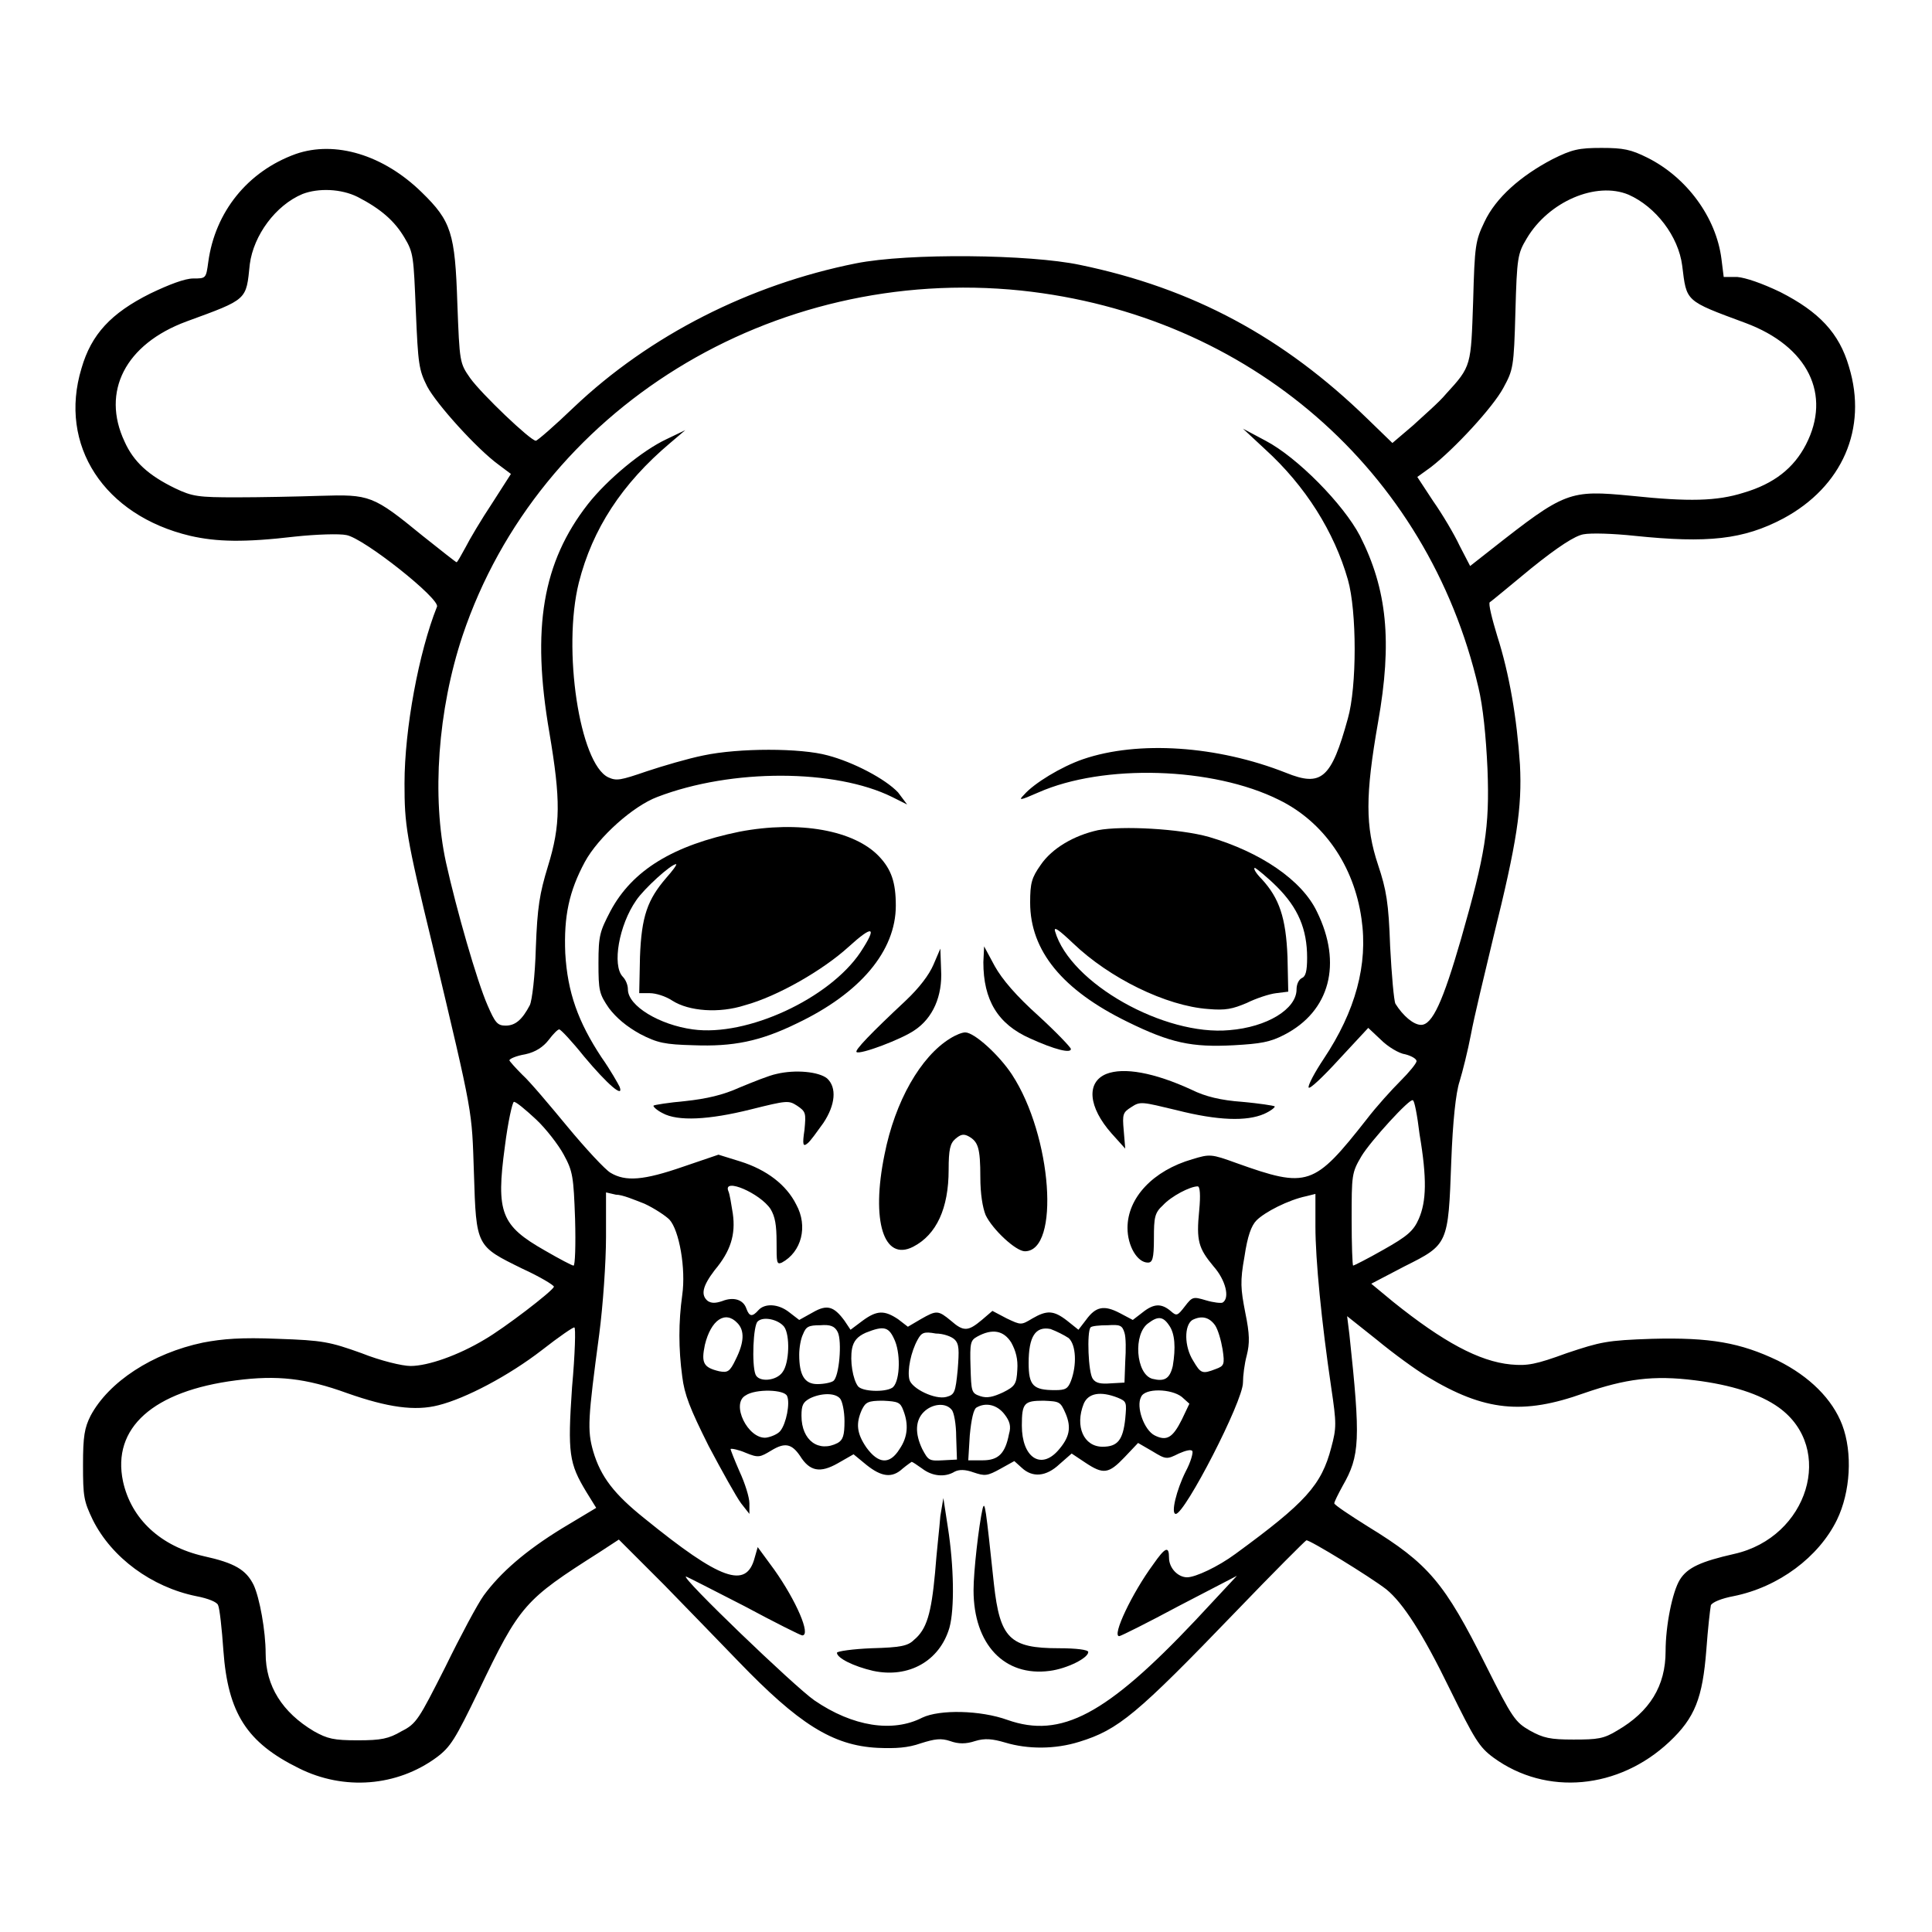
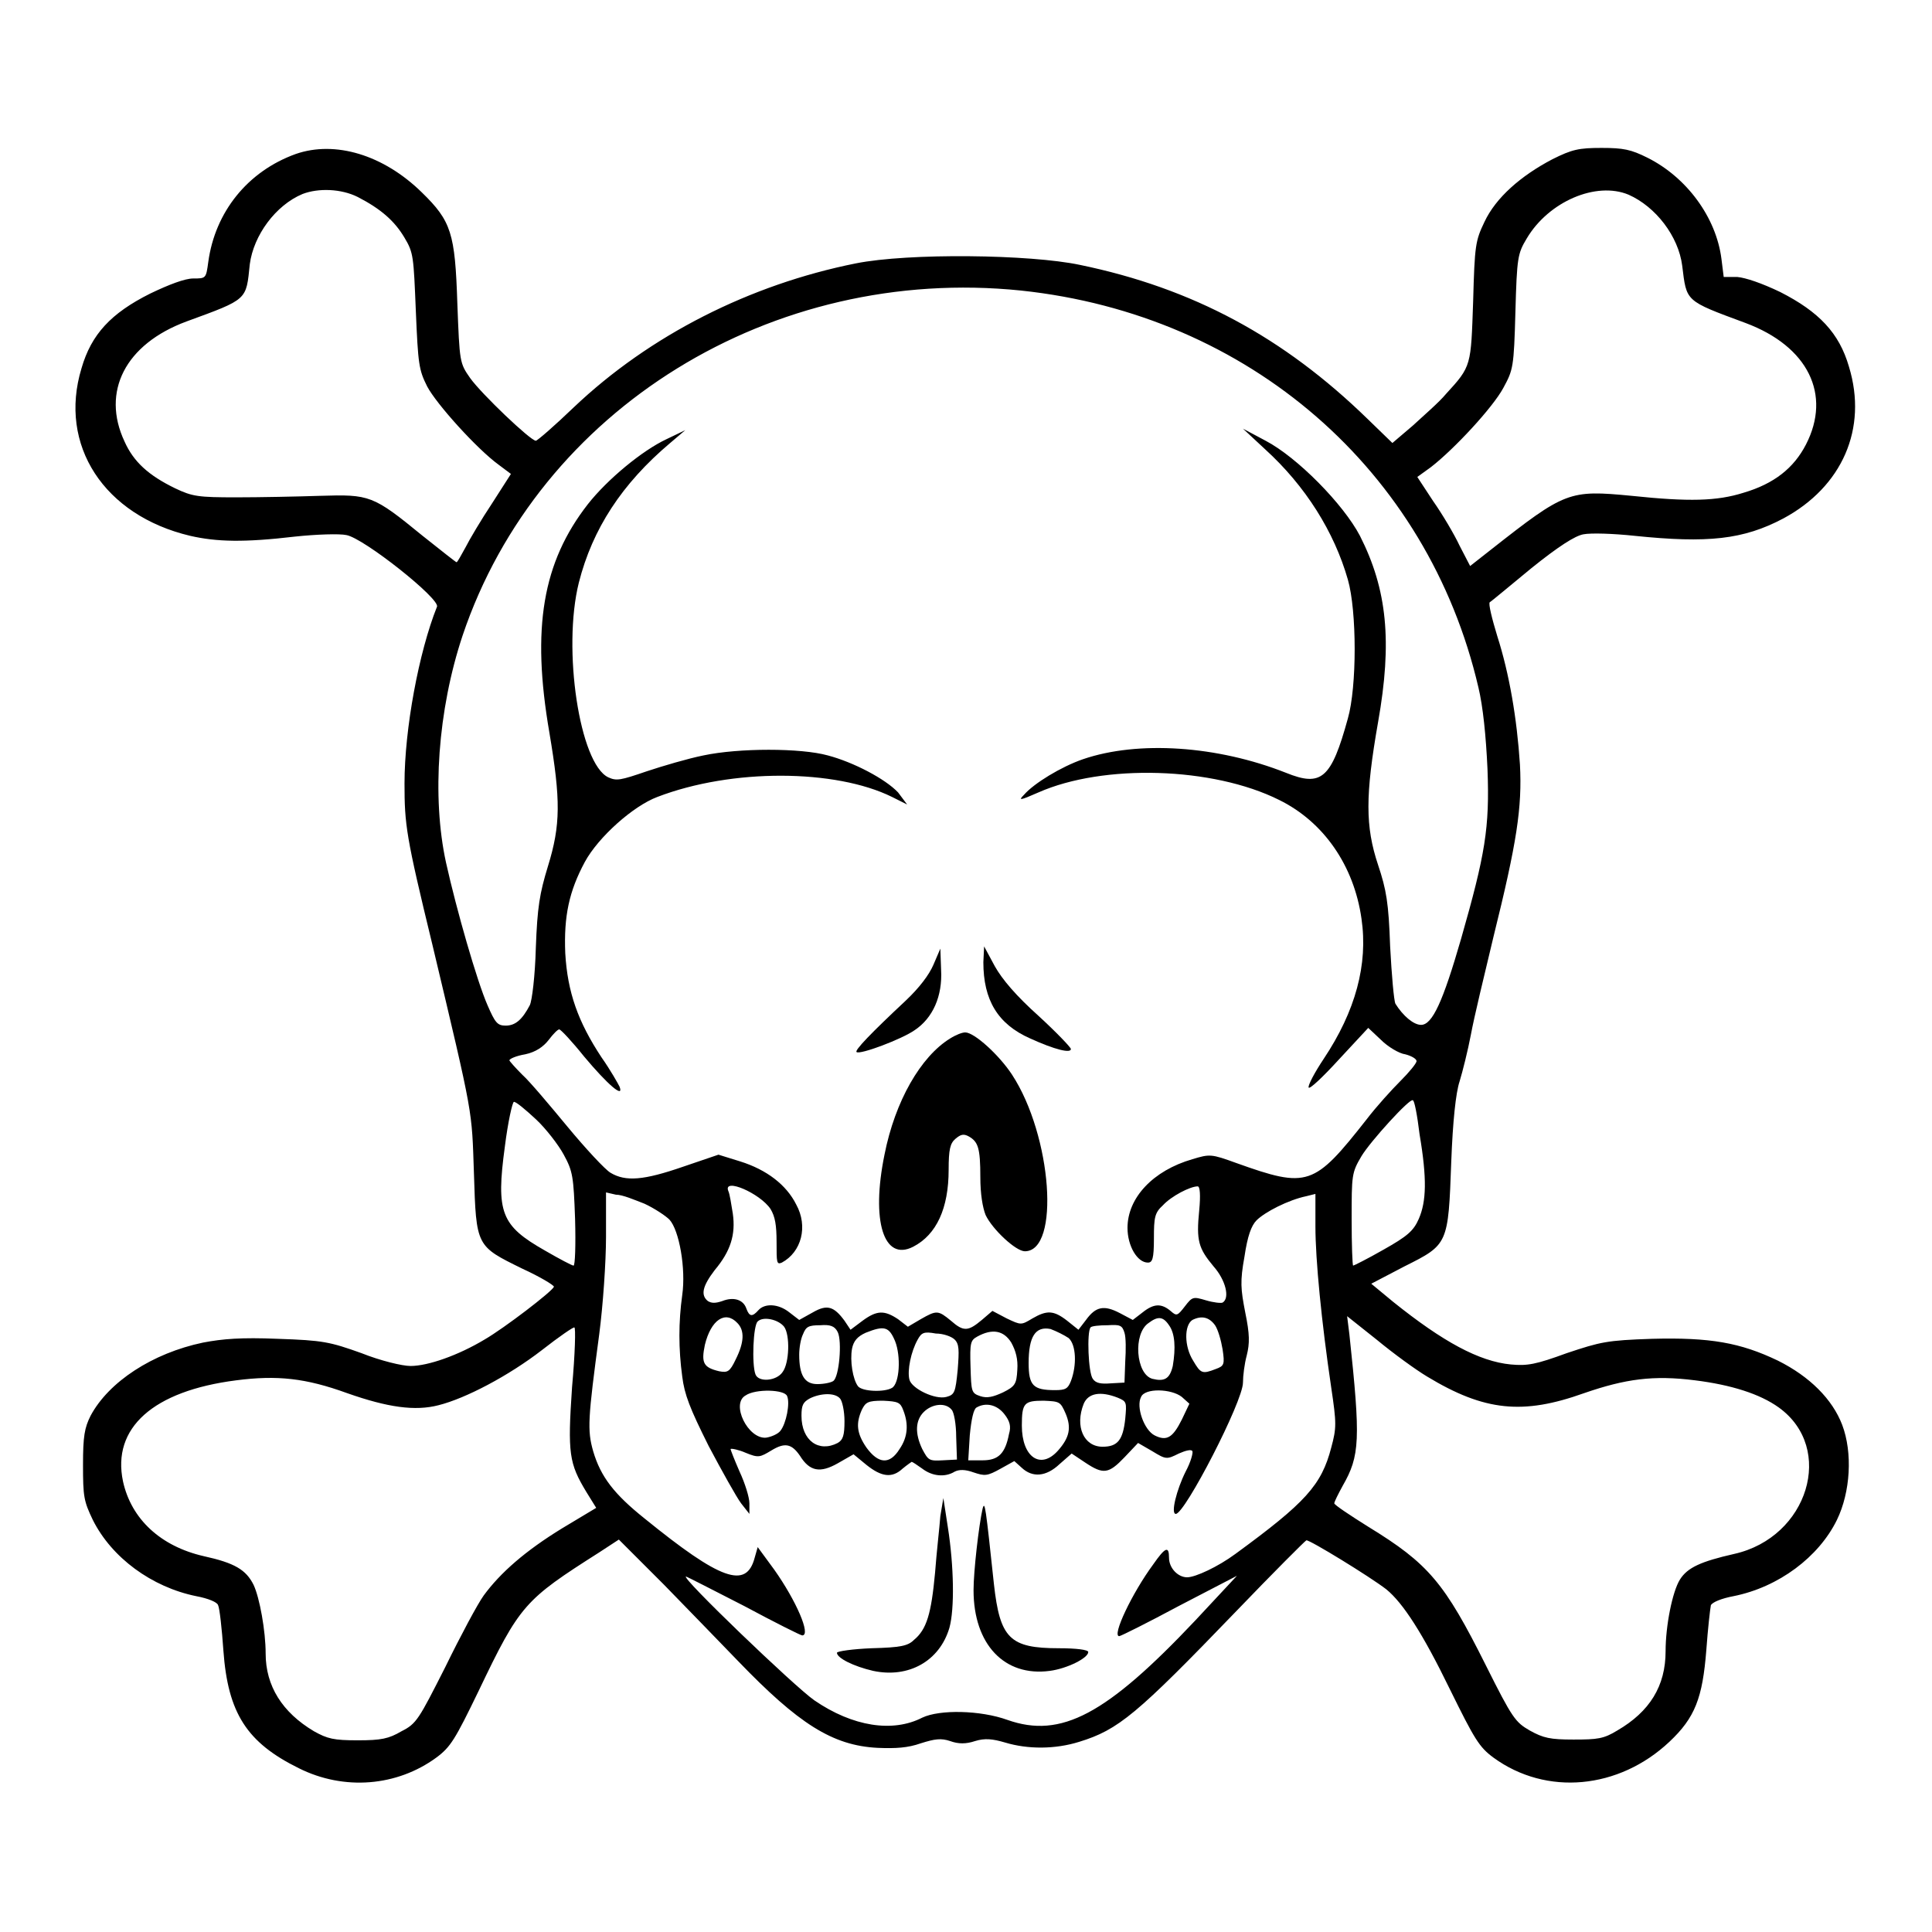
<svg xmlns="http://www.w3.org/2000/svg" version="1.1" x="0px" y="0px" viewBox="0 0 256 256" enable-background="new 0 0 256 256" xml:space="preserve">
  <g>
    <g>
      <g>
        <path fill="#000000" d="M39.2,20.4c-6.4,2.3-10.7,7.7-11.6,14.3c-0.3,2.2-0.3,2.2-2,2.2c-1.1,0-3.2,0.8-5.7,2c-5.2,2.6-7.8,5.4-9.1,9.9C7.7,59,13.8,68.3,25.2,71c3.5,0.8,7.1,0.9,13.9,0.1c2.8-0.3,5.9-0.4,6.8-0.2c2.3,0.4,12.5,8.5,12,9.5c-2.4,6-4.3,16.2-4.3,23.4c0,5.5,0.2,7,3.7,21.4c5.5,23.1,5.2,21.7,5.5,30.3c0.3,9.7,0.3,9.6,6.4,12.6c2.4,1.1,4.2,2.2,4.2,2.4c-0.2,0.6-6.6,5.5-9.2,7c-3.5,2.1-7.5,3.5-9.8,3.5c-1.1,0-4-0.7-6.5-1.7c-4.2-1.5-5.1-1.7-11.1-1.9c-4.8-0.2-7.3,0-9.9,0.5c-6.7,1.4-12.5,5.2-14.9,9.7c-0.8,1.6-1,2.7-1,6.5c0,4.2,0.1,4.8,1.3,7.3c2.5,5,7.8,8.9,13.7,10.1c1.6,0.3,2.8,0.8,2.9,1.2c0.2,0.4,0.5,3.1,0.7,6c0.6,8.3,3.1,12.2,10,15.6c6,3,13,2.4,18.2-1.4c1.9-1.4,2.5-2.4,5.6-8.8c5.5-11.5,6.1-12.1,16-18.4l2.6-1.7L88,210c3.1,3.2,7.6,7.8,9.8,10.1c8,8.3,12.5,11.2,18.5,11.5c2.4,0.1,4,0,5.7-0.6c1.9-0.6,2.7-0.7,3.9-0.3c1.1,0.4,2.1,0.4,3.3,0c1.3-0.4,2.3-0.3,4,0.2c3,0.9,6.6,0.9,9.8-0.1c5.2-1.6,7.6-3.6,20.8-17.3c4.9-5.1,9.1-9.3,9.3-9.4c0.4-0.1,8.4,4.8,10.6,6.5c2.2,1.8,4.8,5.8,8.4,13.2c3.3,6.7,3.9,7.7,5.8,9.1c7,5.1,16.6,4.2,23.3-2.1c3.4-3.2,4.4-5.8,4.9-12.2c0.2-2.8,0.5-5.4,0.6-5.9c0.2-0.4,1.4-0.9,3-1.2c6-1.2,11.3-5.2,13.7-10.1c1.8-3.7,2.1-8.9,0.7-12.6c-1.3-3.4-4.3-6.4-8.5-8.5c-5-2.4-9-3.1-16.7-2.9c-6,0.2-6.8,0.4-11.3,1.9c-4.1,1.5-5.2,1.7-7.4,1.5c-4.2-0.4-9-3-15.6-8.3l-2.9-2.4l4.4-2.3c5.8-2.9,5.8-2.9,6.2-13.9c0.2-5.3,0.6-9.1,1.1-10.6c0.4-1.3,1.1-4.1,1.5-6.2c0.4-2.2,1.8-8,3-13c3.1-12.5,3.8-17.1,3.5-22.8c-0.4-6.1-1.4-12-3-17c-0.7-2.3-1.2-4.3-1-4.5c0.2-0.1,2.7-2.2,5.5-4.5c3.6-2.9,5.8-4.3,6.9-4.5c1-0.2,4-0.1,6.8,0.2c9.7,1,14.4,0.5,19.7-2.3c7.8-4.2,11.2-11.9,8.7-20.1c-1.3-4.5-4-7.3-9.1-9.9c-2.5-1.2-4.6-1.9-5.7-2h-1.8l-0.3-2.4c-0.7-5.5-4.6-10.8-9.8-13.4c-2.2-1.1-3.2-1.3-6.1-1.3c-3,0-3.9,0.2-6.5,1.5c-4.2,2.2-7.5,5.1-9,8.3c-1.2,2.5-1.3,3.1-1.5,10.5c-0.3,8.6-0.2,8.6-3.6,12.3c-0.9,1.1-3,2.9-4.4,4.2l-2.7,2.3l-3.3-3.2c-11.1-10.8-23.1-17.3-38.1-20.4c-6.6-1.4-22.7-1.6-29.7-0.2C99.4,37.7,86.1,44.4,76,54c-2.5,2.4-4.8,4.4-5,4.4c-0.7,0-7.2-6.2-8.7-8.3c-1.4-2-1.4-2.1-1.7-9.9c-0.3-9.3-0.8-10.9-4.7-14.7C50.8,20.5,44.4,18.6,39.2,20.4z M47.4,26.1c3.1,1.6,4.9,3.2,6.2,5.4c1.2,2,1.2,2.5,1.5,9.7c0.3,7.1,0.4,7.8,1.5,10c1.2,2.3,6.6,8.3,9.5,10.4l1.6,1.2l-2.5,3.9c-1.4,2.1-3,4.8-3.5,5.8c-0.6,1.1-1.1,2-1.2,2c-0.1,0-2.1-1.6-4.5-3.5c-6.6-5.4-7-5.5-13.6-5.3c-3,0.1-8,0.2-11.1,0.2c-5,0-5.8-0.1-8.1-1.2c-3.5-1.7-5.5-3.5-6.7-6.2c-3.1-6.6,0.1-12.9,8.2-15.9c8.2-3,7.9-2.8,8.4-7.6c0.5-3.8,3.4-7.8,7-9.3C42.2,24.9,45.2,25,47.4,26.1z M215.8,25.8c3.6,1.6,6.6,5.5,7.1,9.4c0.6,4.8,0.3,4.6,8.4,7.6c8.3,3.1,11.4,9.5,8,16.1c-1.6,3.1-4.2,5.2-8.3,6.4c-3.5,1.1-7.2,1.2-14.8,0.4c-8.3-0.8-8.8-0.6-18.6,7.1l-2.8,2.2l-1.4-2.7c-0.7-1.5-2.3-4.2-3.5-5.9l-2.1-3.2l1.8-1.3c3.1-2.4,8.2-7.9,9.6-10.5c1.3-2.4,1.4-2.7,1.6-10.1c0.2-7.2,0.3-7.7,1.5-9.7C205.2,26.7,211.5,24,215.8,25.8z M135.3,38.5c30.2,3.2,53.9,23.8,60.6,52.6c0.6,2.5,1,6.4,1.2,10.8c0.3,7.8-0.3,11.3-3.5,22.5c-2.4,8.3-3.8,11.4-5.3,11.4c-1,0-2.4-1.2-3.4-2.8c-0.2-0.4-0.5-3.8-0.7-7.6c-0.2-5.8-0.5-7.5-1.6-10.8c-1.7-5.1-1.7-9.2,0-18.9c1.9-10.7,1.2-17.6-2.4-24.7c-2.2-4.2-8.3-10.4-12.5-12.6l-3-1.6l2.9,2.7c5.4,4.9,9.2,11,11,17.3c1.2,4.2,1.2,14.2,0,18.4c-2.2,8-3.5,9.1-8.2,7.2c-9.1-3.6-19.6-4.3-26.9-1.8c-2.9,1-6.5,3.2-7.8,4.7c-0.8,0.8-0.6,0.8,1.9-0.3c8.6-3.8,23.1-3.4,31.9,1c5.9,2.9,9.9,8.7,10.9,15.7c0.9,6.1-0.8,12.3-5,18.6c-1.2,1.8-2.1,3.5-2,3.8c0.1,0.3,1.9-1.4,4-3.7l3.9-4.2l1.7,1.6c0.9,0.9,2.4,1.8,3.2,1.9c0.8,0.2,1.5,0.6,1.5,0.9c0,0.3-1,1.5-2.1,2.6c-1.2,1.2-3.2,3.4-4.5,5.1c-7,8.9-7.8,9.2-17.3,5.8c-3.3-1.2-3.5-1.2-5.8-0.5c-5.2,1.5-8.6,5.1-8.6,9.1c0,2.4,1.3,4.6,2.7,4.6c0.6,0,0.8-0.5,0.8-3.2c0-2.8,0.1-3.4,1.2-4.4c1.1-1.2,3.6-2.5,4.6-2.5c0.3,0,0.4,1.1,0.2,3.2c-0.4,4-0.1,5,1.9,7.4c1.6,1.8,2.2,4.2,1.2,4.8c-0.2,0.1-1.2,0-2.2-0.3c-1.7-0.5-1.8-0.5-2.8,0.8c-1,1.3-1.1,1.3-1.9,0.6c-1.2-1-2.2-1-3.7,0.2l-1.3,1l-1.7-0.9c-2.1-1.1-3.2-0.9-4.5,0.9l-1,1.3l-1.5-1.2c-1.8-1.4-2.7-1.4-4.6-0.3c-1.5,0.9-1.5,0.9-3.4,0l-1.9-1l-1.4,1.2c-1.8,1.5-2.4,1.6-4.1,0.1c-1.7-1.4-1.9-1.4-4-0.2l-1.7,1l-1.3-1c-1.8-1.2-2.8-1.2-4.7,0.2l-1.6,1.2l-0.8-1.2c-1.4-1.9-2.3-2.2-4.2-1.1l-1.8,1l-1.3-1c-1.5-1.2-3.3-1.2-4.1-0.3c-0.8,0.9-1.2,0.9-1.6-0.2c-0.4-1.2-1.7-1.6-3.2-1c-0.9,0.3-1.4,0.3-1.9,0c-1-0.8-0.7-2,0.9-4.1c2.1-2.5,2.8-4.7,2.4-7.5c-0.2-1.2-0.4-2.6-0.6-3c-0.7-1.8,4.2,0.3,5.6,2.4c0.6,1,0.8,2.1,0.8,4.4c0,2.7,0,3,0.7,2.7c2.6-1.4,3.5-4.8,1.9-7.7c-1.3-2.6-3.9-4.6-7.4-5.7l-2.9-0.9l-4.7,1.6c-5.2,1.8-7.6,2-9.6,0.8c-0.7-0.4-3.3-3.2-5.7-6.1s-5-6-6-6.9c-0.9-0.9-1.7-1.8-1.7-1.9c0-0.2,0.9-0.6,2.1-0.8c1.4-0.3,2.4-1,3.1-1.9c0.6-0.8,1.2-1.4,1.4-1.4c0.2,0,1.7,1.6,3.3,3.6c3.1,3.7,5.3,5.6,4.7,4c-0.2-0.4-1.2-2.2-2.4-3.9c-3.1-4.7-4.5-8.6-4.8-13.8c-0.2-4.9,0.5-8.2,2.6-12.1c1.8-3.3,6.4-7.4,9.6-8.6c9.9-3.8,23.6-3.7,31.1,0l2,1L119,105c-1.7-1.8-5.9-4-9.3-4.9c-3.6-1-11.8-1-16.5,0c-2,0.4-5.4,1.4-7.5,2.1c-3.5,1.2-4,1.3-5.1,0.8c-3.8-1.8-6.1-17-3.9-25.8c1.8-7.1,5.7-13.1,12.1-18.5l2-1.7l-2.5,1.2c-3.2,1.5-7.8,5.3-10.4,8.6c-6,7.7-7.5,16.4-5.1,30.3c1.5,8.9,1.5,12.2-0.2,17.7c-1.1,3.6-1.4,5.4-1.6,10.8c-0.1,3.7-0.5,7-0.8,7.6c-1,1.9-1.9,2.7-3.2,2.7c-1.1,0-1.4-0.4-2.4-2.7c-1.4-3.2-4.1-12.6-5.5-18.9c-1.9-8.7-1.1-20.2,2.2-30.1C71.4,54.2,102.3,35.1,135.3,38.5z M188.1,150.3c1,5.9,0.9,8.9-0.1,11.2c-0.7,1.6-1.5,2.3-4.7,4.1c-2.1,1.2-3.9,2.1-4,2.1c-0.1,0-0.2-2.8-0.2-6.1c0-5.9,0-6.2,1.3-8.4c1.2-2,6.5-7.8,6.8-7.4C187.4,145.7,187.8,147.8,188.1,150.3z M71,148.3c1.3,1.2,3,3.4,3.7,4.7c1.2,2.2,1.3,2.9,1.5,8.5c0.1,3.5,0,6.2-0.2,6.2c-0.2,0-1.9-0.9-3.8-2c-5.8-3.3-6.5-5-5.3-13.8c0.4-3.2,1-5.9,1.2-5.9C68.4,146,69.6,147,71,148.3z M85.4,159.5c1.3,0.6,2.8,1.6,3.3,2.1c1.3,1.4,2.2,6.5,1.7,10c-0.5,3.6-0.5,7.1,0,10.8c0.3,2.4,1,4.2,3.5,9.2c1.8,3.4,3.7,6.8,4.3,7.6l1.1,1.4l0-1.4c0-0.8-0.6-2.7-1.3-4.2c-0.7-1.6-1.2-2.9-1.2-3c0.1-0.1,1.1,0.1,2,0.5c1.7,0.7,1.9,0.6,3.4-0.3c1.8-1.1,2.7-0.9,3.8,0.7c1.3,2.1,2.7,2.3,5,1l2.1-1.2l1.7,1.4c2,1.6,3.4,1.8,4.8,0.5c0.6-0.5,1.2-0.9,1.2-0.9c0.1,0,0.7,0.4,1.4,0.9c1.3,1,3,1.2,4.3,0.4c0.6-0.3,1.4-0.3,2.5,0.1c1.5,0.5,1.8,0.5,3.6-0.5l1.8-1l1,0.9c1.4,1.3,3.2,1.2,5-0.5l1.6-1.4l1.8,1.2c2.4,1.6,3.1,1.5,5.2-0.7l1.8-1.9l1.9,1.1c1.8,1.1,1.9,1.1,3.5,0.3c0.9-0.4,1.7-0.6,1.8-0.3c0.1,0.2-0.2,1.4-0.9,2.7c-1.2,2.4-2,5.6-1.3,5.6c1.2,0,8.9-14.9,8.9-17.4c0-0.9,0.2-2.5,0.5-3.6c0.4-1.6,0.4-2.8-0.2-5.7c-0.6-3.1-0.7-4.1-0.1-7.4c0.4-2.7,0.9-4.1,1.6-4.8c1.1-1.1,4.2-2.7,6.6-3.2l1.2-0.3v4.3c0,4.4,0.8,12.6,2.1,21.4c0.7,4.7,0.7,5.3,0,7.9c-1.3,5-3.4,7.3-12.7,14.1c-2.3,1.7-5.3,3.1-6.4,3.1c-1.2,0-2.4-1.2-2.4-2.6c0-1.6-0.5-1.4-2.1,0.9c-2.8,3.8-5.5,9.5-4.5,9.5c0.2,0,3.8-1.8,7.9-4l7.7-4l-5.5,5.9c-11.8,12.5-17.8,15.7-24.9,13.2c-3.6-1.3-9-1.4-11.3-0.3c-3.9,2-9.2,1.2-14.3-2.3c-2.6-1.8-17.8-16.4-17-16.4c0.1,0,3.6,1.8,7.7,3.9c4.1,2.2,7.5,3.9,7.7,3.9c1.2,0-0.8-4.6-3.7-8.7l-2.2-3l-0.4,1.4c-1.1,4.2-4.5,3-14.6-5.2c-4-3.2-5.8-5.5-6.8-8.9c-0.8-2.8-0.7-4.3,0.8-15.5c0.5-3.8,0.9-9.6,0.9-12.9v-5.9l1.3,0.3C82.5,158.3,84.1,159,85.4,159.5z M97.7,175.3c1,1,0.9,2.6-0.2,4.8c-0.8,1.7-1.1,1.8-2.2,1.6c-2.1-0.5-2.4-1.1-1.9-3.5C94.2,174.9,96.1,173.6,97.7,175.3z M103.9,175.8c0.8,1.1,0.7,4.8-0.2,6c-0.8,1.2-3.2,1.4-3.6,0.3c-0.5-1.3-0.3-6.5,0.3-7C101.1,174.4,103.1,174.8,103.9,175.8z M154.9,175.6c0.8,1.1,0.9,3,0.5,5.4c-0.4,1.7-1.1,2.1-2.7,1.7c-2.2-0.6-2.6-6-0.5-7.4C153.4,174.4,154.1,174.4,154.9,175.6z M161,175.6c0.4,0.6,0.8,2,1,3.2c0.3,2,0.2,2.2-0.9,2.6c-1.8,0.7-2,0.6-3-1.1c-1.2-1.9-1.2-4.7-0.1-5.4C159.2,174.3,160.2,174.5,161,175.6z M189.1,182.4c7.6,4.6,12.7,5.1,20.8,2.2c5.5-1.9,9.2-2.4,14.7-1.7c4.8,0.6,8.6,1.8,11.1,3.6c7.5,5.4,3.9,17.2-5.9,19.4c-4.4,1-6.2,1.8-7.2,3.4c-1,1.6-1.9,6.1-1.9,9.5c0,4.6-2.1,8-6.4,10.5c-1.8,1.1-2.6,1.2-5.8,1.2c-3.1,0-4-0.2-5.8-1.2c-1.9-1.1-2.3-1.6-5.8-8.6c-5.5-11-7.6-13.5-15.6-18.4c-2.4-1.5-4.5-2.9-4.5-3.1c0-0.2,0.5-1.2,1.1-2.3c2.3-4,2.4-6.1,0.9-20.1l-0.3-2.4l3.9,3.1C184.7,179.4,187.6,181.5,189.1,182.4z M75.8,183.8c-0.6,8.8-0.4,10.1,1.9,13.9l1.3,2.1l-4.5,2.7c-4.9,3-8.2,5.9-10.4,8.9c-0.8,1.1-3.1,5.4-5.1,9.5c-3.5,6.9-3.8,7.5-5.8,8.5c-1.7,1-2.7,1.2-5.8,1.2c-3.2,0-4-0.2-5.8-1.2c-4.2-2.5-6.4-6-6.4-10.3c0-3-0.8-7.4-1.6-9.1c-1-2-2.5-2.9-6.6-3.8c-5.7-1.3-9.6-4.9-10.7-9.9c-1.5-7.1,4-12,15-13.4c5.4-0.7,9.2-0.3,14.7,1.7c5.4,1.9,9,2.4,12.1,1.6c3.6-0.9,9.3-3.9,13.7-7.3c2.3-1.8,4.2-3.1,4.3-3C76.3,175.8,76.2,179.4,75.8,183.8z M111,176.5c0.6,1.2,0.2,6-0.6,6.5c-0.3,0.2-1.2,0.4-2.1,0.4c-1.7,0-2.4-1.2-2.4-3.9c0-0.9,0.2-2.1,0.5-2.7c0.4-1,0.7-1.2,2.3-1.2C110,175.5,110.6,175.7,111,176.5z M149,176.6c0.2,0.6,0.2,2.3,0.1,3.8l-0.1,2.8l-1.8,0.1c-1.3,0.1-2,0-2.4-0.6c-0.6-0.8-0.8-6.2-0.3-6.8c0.1-0.2,1.2-0.3,2.3-0.3C148.4,175.5,148.7,175.6,149,176.6z M118.6,177.7c0.8,2,0.6,5.6-0.4,6.2c-1,0.6-3.9,0.5-4.5-0.2c-0.7-0.9-1.1-3.4-0.8-5c0.2-1,0.7-1.6,1.8-2.1C117.2,175.6,117.8,175.8,118.6,177.7z M141.6,177.3c1,0.9,1.1,3.6,0.3,5.7c-0.4,1-0.7,1.2-2.1,1.2c-2.9,0-3.5-0.6-3.5-3.6c0-3.5,0.9-4.9,2.9-4.5C140,176.4,141,176.9,141.6,177.3z M126.5,177.5c0.6,0.6,0.6,1.4,0.4,4c-0.3,3-0.4,3.3-1.5,3.6c-1.5,0.4-4.6-1.1-4.9-2.3c-0.3-1.2,0.2-3.7,1.1-5.3c0.5-0.9,0.8-1.1,2.4-0.8C125,176.7,126.1,177.1,126.5,177.5z M134,177.9c0.6,1.1,0.9,2.2,0.8,3.6c-0.1,1.9-0.3,2.2-1.9,3c-1.3,0.6-2.1,0.8-3,0.5c-1.2-0.4-1.2-0.6-1.3-3.9c-0.1-3.2,0-3.5,0.9-4C131.5,176,133,176.3,134,177.9z M104.3,185c0.4,0.9-0.1,3.6-0.9,4.6c-0.3,0.4-1.2,0.8-1.9,0.9c-2.4,0.2-4.7-4.5-2.7-5.6C100.1,184,104,184.1,104.3,185z M156.6,185.1l1,0.9l-1,2.1c-1.2,2.4-2,2.9-3.6,2.1c-1.4-0.7-2.5-3.8-1.8-5.1C151.7,183.9,155.2,184,156.6,185.1z M111.3,185.3c0.3,0.3,0.6,1.7,0.6,3c0,1.9-0.2,2.5-0.9,2.9c-2.5,1.3-4.8-0.3-4.8-3.6c0-1.4,0.2-1.8,1.1-2.3C108.7,184.6,110.6,184.5,111.3,185.3z M148.1,185.2c1.2,0.5,1.2,0.6,1,2.8c-0.3,2.8-1,3.7-3,3.7c-2.5,0-3.7-2.7-2.5-5.7C144.2,184.6,145.8,184.3,148.1,185.2z M119.7,186.9c0.7,1.8,0.6,3.5-0.5,5.1c-1.3,2.1-2.8,2-4.4-0.2c-1.3-1.9-1.4-3.2-0.6-5c0.5-1,0.8-1.2,2.8-1.2C119,185.7,119.3,185.8,119.7,186.9z M141.2,187.3c0.8,1.9,0.5,3.2-1,4.9c-2.3,2.6-4.8,0.9-4.8-3.3c0-3,0.3-3.3,2.9-3.3C140.4,185.7,140.5,185.7,141.2,187.3z M126.1,186.8c0.3,0.3,0.6,1.9,0.6,3.6l0.1,3l-1.9,0.1c-1.8,0.1-1.9,0-2.7-1.5c-1-2.1-0.9-3.8,0.2-4.9C123.5,186,125.3,185.8,126.1,186.8z M133.1,187.4c0.7,0.9,0.9,1.6,0.6,2.6c-0.5,2.6-1.4,3.5-3.5,3.5h-1.9l0.2-3.3c0.2-2.1,0.5-3.5,0.9-3.7C130.6,185.8,132.1,186.1,133.1,187.4z" />
-         <path fill="#000000" d="M98,110.2c-8.8,1.8-14.2,5.1-17.1,10.5c-1.4,2.7-1.6,3.2-1.6,6.9c0,3.7,0.1,4.1,1.4,6c1,1.3,2.3,2.4,4.1,3.4c2.3,1.2,3.3,1.4,7.1,1.5c5.2,0.2,8.8-0.5,13.7-2.9c8.4-4,13.1-9.6,13.1-15.6c0-3.1-0.6-4.8-2.2-6.5C113.2,110,105.9,108.7,98,110.2z M88.3,116.3c-2.5,2.9-3.3,5.1-3.5,10.5l-0.1,4.8h1.4c0.8,0,2.1,0.4,3,1c2.2,1.4,6.2,1.7,9.6,0.6c4.4-1.2,10.4-4.7,13.7-7.7c3.3-3,3.9-2.8,1.6,0.7c-4.1,6.1-15,11.2-22.2,10.2c-4.4-0.6-8.6-3.1-8.6-5.3c0-0.6-0.3-1.3-0.7-1.7c-1.4-1.5-0.5-6.8,1.8-10.1c1-1.5,4.6-4.8,5.3-4.8C89.7,114.6,89.1,115.4,88.3,116.3z" />
-         <path fill="#000000" d="M145.5,110c-3.2,0.7-6.1,2.4-7.6,4.6c-1.2,1.7-1.4,2.4-1.4,5c0,6.4,4.3,11.6,12.9,15.8c5.7,2.8,8.5,3.4,14.1,3.1c3.5-0.2,4.8-0.4,6.7-1.4c6-3.1,7.7-9.4,4.3-16.3c-2-4.2-7.5-7.9-14.3-9.9C156.3,109.8,148.7,109.4,145.5,110z M169.2,117.5c2.8,2.8,4,5.6,4,9.4c0,1.8-0.2,2.5-0.7,2.7c-0.4,0.2-0.7,0.8-0.7,1.5c0,2.6-3.9,5-8.9,5.4c-8.6,0.8-21.1-6.2-23.1-13.1c-0.2-0.7,0.5-0.2,2.4,1.6c4.8,4.6,12.3,8.3,17.9,8.7c2.3,0.2,3.2,0,5.1-0.8c1.2-0.6,3-1.2,3.9-1.3l1.6-0.2l-0.1-4.6c-0.2-5.2-1.1-7.8-3.4-10.3c-0.8-0.8-1.2-1.5-0.9-1.5C166.5,115.1,167.9,116.2,169.2,117.5z" />
        <path fill="#000000" d="M123.7,127.8c-0.6,1.4-1.9,3.1-3.7,4.8c-4.6,4.3-6.8,6.6-6.5,6.8c0.4,0.4,6-1.7,7.7-2.9c2.4-1.6,3.7-4.5,3.5-8l-0.1-2.8L123.7,127.8z" />
        <path fill="#000000" d="M130.3,127.5c0,5,1.9,8.2,6.2,10.1c3.3,1.5,5.4,2,5.4,1.4c0-0.2-1.9-2.2-4.3-4.4c-2.9-2.6-4.8-4.8-5.8-6.6l-1.4-2.6L130.3,127.5z" />
        <path fill="#000000" d="M125.9,137.6c-3.9,2.4-7.3,8.3-8.7,15.4c-1.8,8.8-0.1,14.2,3.8,12.2c3.1-1.6,4.7-5.1,4.7-10.2c0-2.7,0.2-3.5,0.9-4.1c0.7-0.6,1.1-0.7,1.8-0.3c1.2,0.7,1.5,1.5,1.5,5.4c0,2.2,0.3,4,0.7,5c0.9,1.9,4,4.8,5.2,4.8c4.7,0,3.6-15.3-1.7-23.4c-1.7-2.6-5-5.6-6.2-5.6C127.5,136.8,126.7,137.1,125.9,137.6z" />
-         <path fill="#000000" d="M102.9,142.3c-1,0.2-3.2,1.1-4.9,1.8c-2.2,1-4.4,1.5-7.2,1.8c-2.2,0.2-4.1,0.5-4.2,0.6c-0.1,0.1,0.4,0.6,1.2,1c2,1.1,6.1,0.9,11.7-0.5c4.8-1.2,5-1.2,6.1-0.5c1.2,0.8,1.2,1,1,3.2c-0.3,2-0.2,2.3,0.4,1.8c0.4-0.3,1.3-1.6,2.1-2.7c1.6-2.4,1.8-4.7,0.5-5.9C108.5,142,105.4,141.7,102.9,142.3z" />
-         <path fill="#000000" d="M146.6,142.3c-2.7,1.1-2.4,4.4,0.7,7.9l1.8,2l-0.2-2.4c-0.2-2.2-0.1-2.4,1-3.1c1.2-0.8,1.4-0.7,6,0.4c5.5,1.4,9.3,1.5,11.6,0.5c0.9-0.4,1.5-0.9,1.4-1c-0.1-0.1-2.1-0.4-4.3-0.6c-2.8-0.2-4.9-0.7-6.7-1.6C152.9,142.1,148.9,141.4,146.6,142.3z" />
        <path fill="#000000" d="M124.6,200.9c-0.1,1.4-0.5,4.8-0.7,7.5c-0.5,5.4-1.1,7.5-2.8,8.9c-0.8,0.8-1.8,1-5.6,1.1c-2.5,0.1-4.6,0.4-4.6,0.6c0,0.7,2.2,1.8,4.8,2.4c4.7,1,8.8-1.3,10.1-5.7c0.7-2.5,0.6-8.2-0.2-13.3l-0.6-3.9L124.6,200.9z" />
        <path fill="#000000" d="M130.2,199.9c-0.5,2.2-1.2,8.3-1.2,10.8c0,7.2,4.1,11.5,10.1,10.7c2.3-0.3,5.1-1.7,5.1-2.5c0-0.3-1.6-0.5-3.9-0.5c-6.5,0-7.8-1.3-8.6-8.5C130.6,199.6,130.5,198.8,130.2,199.9z" />
      </g>
    </g>
  </g>
</svg>